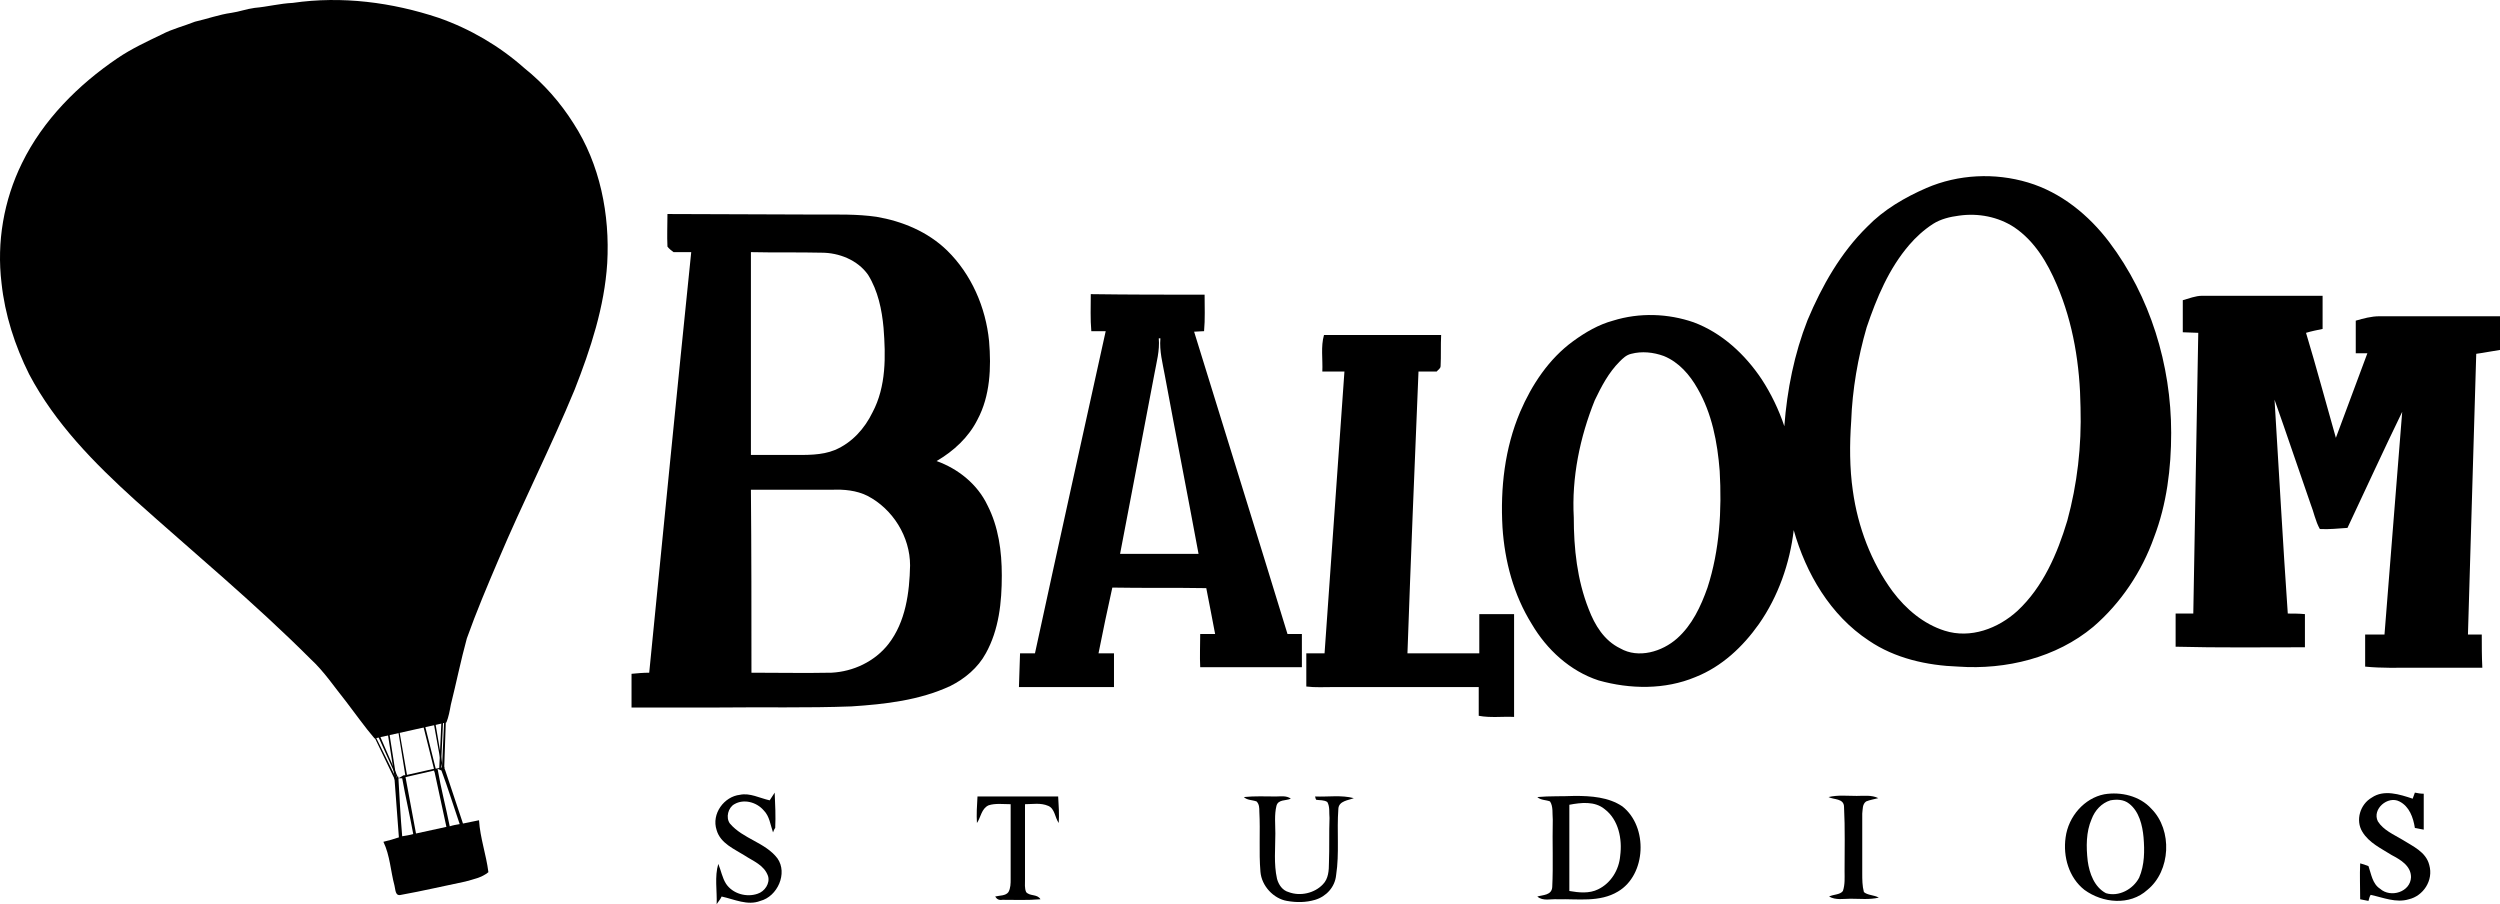
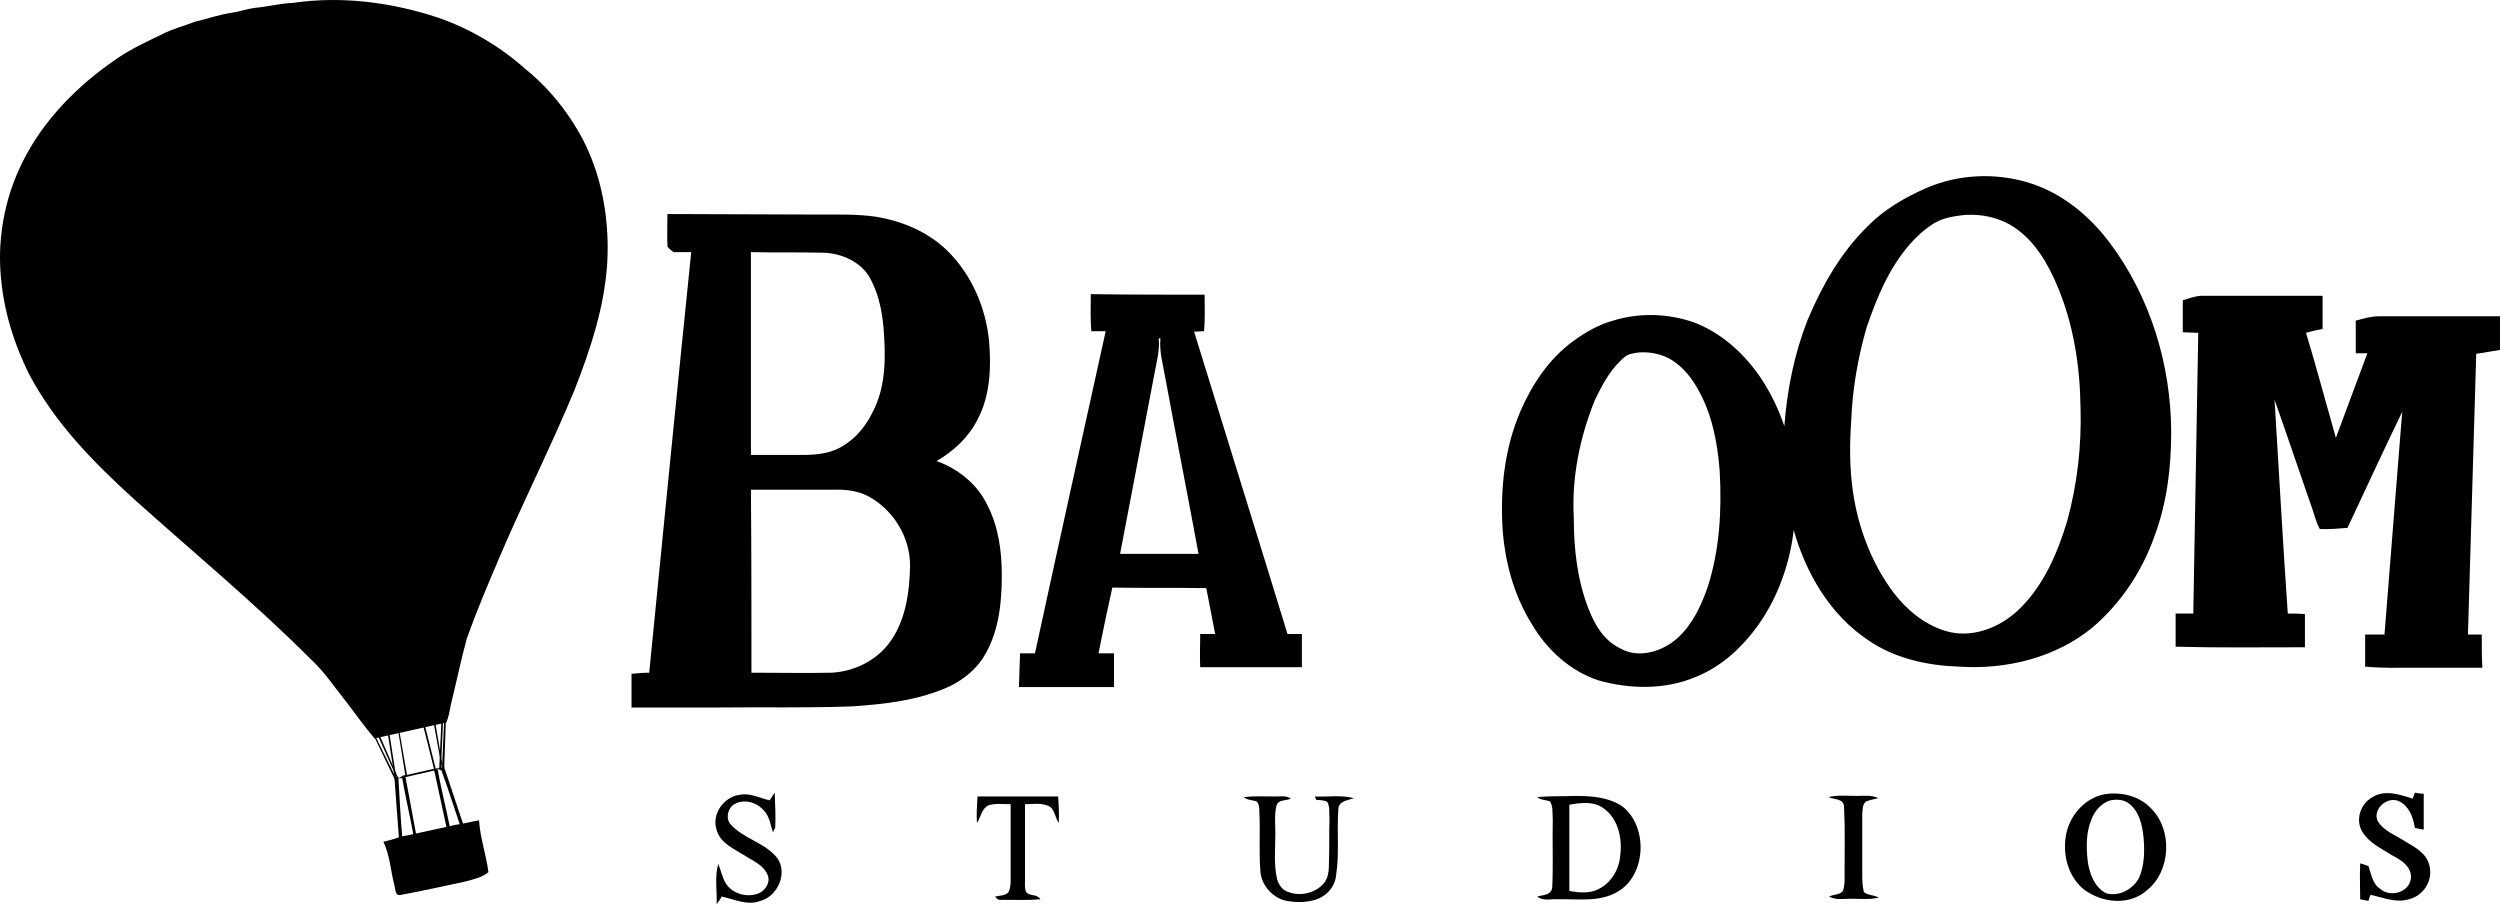
<svg xmlns="http://www.w3.org/2000/svg" xmlns:ns1="http://sodipodi.sourceforge.net/DTD/sodipodi-0.dtd" xmlns:ns2="http://www.inkscape.org/namespaces/inkscape" version="1.1" id="svg2" ns1:docname="Logo BaloOm Vector.eps" ns2:version="0.48.1 r9760" x="0px" y="0px" width="565.473px" height="204.53px" viewBox="97.403 252.47 565.473 204.53" enable-background="new 97.403 252.47 565.473 204.53" xml:space="preserve">
  <g id="g10" transform="matrix(1.25,0,0,-1.25,0,1053.75)" ns2:label="ink_ext_XXXXXX" ns2:groupmode="layer">
    <g id="g12" transform="scale(0.1,0.1)">
      <g id="g14">
        <g>
          <g id="g16">
            <path id="path24" d="M1456.988,5074c-18.008,21.023-33.977,43.977-50.969,66.023c-21.02,25.969-40,55-65,77.953       C1240,5318.999,1130,5410.019,1023.98,5505.019c-73.98,66.988-145,138.98-191.992,227.961       c-25.969,52.039-43.977,108.008-50,165c-8.977,74.027,4.031,150,36.992,217.039c38.008,77.961,102.039,141.992,173.008,190       c25,16.992,53.012,30,80,42.961c19.031,10,40,15,60,23.008c21.992,5,44.031,13.012,66.023,16.02       c13.977,1.992,26.988,6.992,41.988,8.98c23.012,1.992,46.02,8.012,68.98,9.031c89.031,12.961,180,0.969,264.031-27.039       c56.988-20,110-50.973,155-90.973c35-28.008,65-61.988,88.977-100c48.012-74.027,66.023-165,61.023-253.008       c-5-78.98-30-155-59.031-228.98c-42.961-104.031-93.98-204.031-137.961-308.012c-20-46.988-40-94.027-57.039-141.992       c-10.969-40-18.98-80-28.98-120c-1.988-11.016-3.98-22.039-8.012-32.039L1456.988,5074L1456.988,5074z" />
            <path id="path26" d="M4265,6070.019c58.008,25,123.977,27.961,183.977,10c60-18.008,110-59.027,147.047-108.008       c73.976-98.012,111.984-221.992,111.984-345c0-64.031-8.008-129.031-31.016-189.031c-21.992-61.988-60-118.98-110-161.988       c-66.992-55.969-158.008-78.008-243.984-71.992c-56.984,1.992-115,15-161.984,46.992c-70,46.02-114.031,121.988-136.024,200       c-6.992-60-28.008-120-63.008-170c-28.984-40.969-66.992-76.992-115-95.969c-55-23.016-118.016-22.047-175-6.023       c-51.992,16.992-93.984,56.023-120.969,101.992c-33.016,53.008-49.031,114.027-53.016,175       c-4.031,71.02,3.984,143.008,31.992,209.027c21.023,48.98,51.992,95.973,96.023,127.961c21.984,16.02,45.969,30,71.984,37.039       c48.016,15,100,12.961,145.969-3.008c51.023-19.031,93.016-58.012,123.016-103.012c16.984-26.02,31.016-55,41.016-85       c5,66.02,18.016,131.02,41.992,191.992c26.023,61.988,60,121.988,108.008,169.027       C4188.008,6030.991,4226.016,6052.979,4265,6070.019L4265,6070.019z M4323.977,6020.019c-15.969-2.039-32.953-6.02-46.984-15       c-16.992-11.02-30.977-24.027-43.016-38.008c-36.984-43.012-58.977-96.02-76.984-149.031c-15.977-55-25.977-112.961-28.016-170       c-2.953-41.988-2.953-85,3.016-125.969c9.023-65,33.008-129.031,71.984-181.992c24.031-32.039,56.023-59.027,94.031-71.02       c46.992-15,96.992,3.98,131.992,36.02c46.023,42.961,71.992,102.961,90,162.961c18.008,66.02,26.023,135,23.977,205       c-0.969,76.02-12.953,152.039-42.953,222.039c-17.047,40-40,78.98-77.047,103.98       C4395,6017.979,4358.977,6025.019,4323.977,6020.019z M3731.023,5770.019c-9.031-2.039-15-8.008-21.023-14.027       c-20-20-33.008-45-45-70c-26.992-66.992-41.992-140-38.008-211.992c0-56.02,6.016-113.008,26.984-166.02       c11.023-28.98,28.016-56.988,57.047-70.973c32.953-19.031,75.969-6.016,102.953,18.008c27.047,23.984,43.016,57.965,55,91.992       c22.047,68.012,26.023,140,22.047,210.973c-4.031,52.039-14.031,104.027-40,149.027c-14.031,25-34.031,48.012-61.023,58.98       C3771.023,5772.979,3750,5775.019,3731.023,5770.019L3731.023,5770.019z" />
            <path id="path28" d="M1986.988,6022.979c91.024,0,181.992-0.973,273.012-0.973c35,0,70,0.973,105-4.027       c46.988-7.961,93.008-26.992,128.008-60.973c43.984-43.008,70-103.008,75.969-164.027c4.031-47.961,2.047-98.98-20.969-141.992       c-16.016-31.988-43.008-56.988-74.031-75c39.031-13.98,74.031-41.988,92.047-80c20-38.98,25.969-83.008,25.969-126.988       c0-48.012-5-98.012-28.984-141.023c-14.031-25.969-38.008-45.969-64.031-58.977c-55.965-26.023-117.957-33.007-178.977-36.992       c-80-3.008-160-1.016-240-1.992h-158.012v60.976c11.023,1.016,21.023,1.984,31.992,1.984c25,253.012,50,507.043,76.02,761.023       h-31.988c-4.031,3.008-8.012,6.02-11.023,10C1986.019,5983.999,1986.988,6002.979,1986.988,6022.979L1986.988,6022.979z        M2138.012,5953.999v-366.992h73.977c26.023,0,54.031-1.02,78.012,8.98c31.02,13.012,53.98,39.031,68.012,68.012       c25,46.988,23.977,101.988,20,153.008c-3.012,33.012-10,66.992-28.012,95.973c-18.98,27.039-53.012,40-83.98,40       C2223.012,5953.999,2181.02,5952.979,2138.012,5953.999L2138.012,5953.999z M2138.012,5523.999       c0.969-110,0.969-221.02,0.969-331.023c48.008,0,97.039-0.969,145,0c39.031,2.047,78.008,20,103.008,52.047       c31.023,39.996,38.012,92.957,39.031,141.988c0,51.988-31.02,101.988-77.039,125.969c-20,10-42.961,12.039-65,11.02H2138.012       L2138.012,5523.999z" />
            <path id="path30" d="M2753.008,5877.979c68.984-0.973,136.992-0.973,205.969-0.973c0-21.988,1.023-44.027-0.969-66.02       c-6.016,0-13.008-0.969-18.008-0.969c56.023-182.039,113.008-364.031,168.977-547.039H3135v-60.004h-183.977       c-1.023,20,0,40,0,60.004h26.984c-5,28.008-11.016,56.02-16.016,83.008c-56.992,1.02-113.984,0-170,1.02       c-8.984-40-16.992-79.027-25-119.031H2795v-60.969h-171.992c0.969,20,0.969,40,1.992,60.969h26.992       c41.984,194.031,85,388.012,128.008,583.012h-26.023C2751.992,5832.979,2753.008,5855.019,2753.008,5877.979L2753.008,5877.979       z M2876.023,5797.979c1.984-21.992-4.031-42.961-8.016-65c-21.016-108.98-41.016-216.992-61.984-325h141.984       c-20,108.008-41.016,215-61.016,323.012c-3.984,21.988-10,44.027-8.016,66.988H2876.023L2876.023,5797.979z" />
            <path id="path32" d="M4728.976,5867.007c11.023,3.012,23.016,8.012,35,8.012h218.016v-60c-10-2.039-20-4.031-30-7.039       c19.023-62.961,36.016-126.992,54.023-190l56.992,153.008h-21.016v59.031c14.023,3.98,28.008,7.961,43.008,7.961h218.008       v-60.973c-14.031-1.988-28.008-5-43.008-6.988c-5-169.031-10-339.031-15-508.012h25c0-20,0-40,1.016-60h-123.008       c-29.031,0-59.031-1.016-89.031,1.992v58.008h35c11.023,135,21.023,268.98,32.047,403.012c-34.031-70-66.023-140-99.031-210       c-16.992-1.02-33.008-3.012-50-2.043c-8.008,14.031-10.969,31.023-16.992,46.023c-21.992,63.008-43.008,126.02-65,188.008       c8.008-129.031,15-258.008,23.977-386.988c10,0,20,0,31.023-1.02v-60c-78.008,0-156.023-1.023-233.977,1.016v60.004h31.984       c3.016,168.98,5.977,338.98,8.984,507.957c-8.984,0-18.984,1.023-28.008,1.023v58.008H4728.976z" />
-             <path id="path34" d="M3175,5803.999h211.992c-0.969-18.98,0-38.008-0.969-56.02c0-5-5-6.992-7.047-10h-32.953       c-7.047-170-14.031-340-20-510.004h130v71.023h62.953v-186.023c-20.969,1.023-42.953-1.984-63.977,2.047v51.984h-261.992       c-16.984,0-34.031-1.016-50,0.977v60h33.016l35.969,509.996h-40C3173.008,5760.019,3168.976,5782.979,3175,5803.999       L3175,5803.999z" />
            <path id="path36" d="M1476.02,5052.976C1476.988,5050.023,1476.988,5050.023,1476.02,5052.976z" />
            <path id="path38" d="M1578.012,5020.992v1.016c1.988,0,3.008,0,5,0.977c0-1.992,0.969-5,1.988-6.992       c11.02-31.992,21.02-63.984,31.988-95.969c10,1.984,19.031,3.977,29.031,5.969c1.992-31.992,12.961-61.992,16.992-93.984       c-11.992-10-28.012-13.008-41.992-16.984c-39.031-8.016-77.039-17.047-116.019-24.031c-11.02-3.008-10,10-11.988,16.992       c-6.992,26.016-8.012,54.023-20,79.023c8.977,1.992,18.977,5,28.008,8.016c-3.008,35.969-5,70.969-8.008,106.984       c1.988,0,5,3.016,6.988,3.016c1.988-35,3.98-73.016,6.988-108.016c6.023,0.977,13.012,1.992,20,3.984       c-5.969,33.008-13.977,66.992-20,101.016h-8.008c3.008,0,9.031,5,12.039,5.977v-0.977c16.992,3.984,35,8.016,52.961,11.992       C1568.98,5019,1573.98,5020.992,1578.012,5020.992L1578.012,5020.992z M1513.012,5004       c5.969-33.977,13.008-68.008,18.977-101.992c19.031,3.984,36.992,8.008,55,11.992c-6.988,33.977-15,68.008-21.988,101.992       C1548.012,5012.007,1530,5007.984,1513.012,5004z M1571.019,5019c5.969-35,15-68.977,21.992-103.977       c5.969,1.984,11.988,2.953,18.008,3.977c-11.02,31.992-21.02,65-33.008,96.992L1571.019,5019z" />
            <path id="path40" d="M1485,5042.007C1486.02,5039,1486.02,5039,1485,5042.007z" />
            <path id="path42" d="M4586.992,4972.976c30,5,64.031-2.953,85-25.969c39.031-39.031,35-113.008-6.992-146.992       c-31.992-29.023-81.023-24.023-113.976,0c-28.016,21.992-39.031,60-34.031,95       C4521.992,4932.976,4551.023,4965.992,4586.992,4972.976L4586.992,4972.976z M4598.008,4962.007       c-16.016-5-28.008-18.008-34.023-34.031c-10-22.953-10-50-6.992-75.969c3.008-21.992,11.992-46.992,33.008-58.008       c23.008-6.992,48.976,6.992,60,28.008c10,23.008,10,48.984,8.008,73.008c-1.992,21.992-8.008,46.992-26.016,60.977       C4621.992,4964,4608.977,4964,4598.008,4962.007L4598.008,4962.007z" />
            <path id="path44" d="M5071.023,4967.007c21.984,15,50,5.969,73.977-1.992c1.023,2.961,3.008,7.961,3.977,10.977       c5-0.977,10-1.992,16.023-1.992v-65c-6.023,1.016-11.023,1.992-16.023,3.008c-2.953,18.984-10,38.984-27.953,48.008       c-21.023,10.977-50-14.023-39.031-36.016c10-16.023,29.031-23.984,44.031-33.008C5145,4879,5168.976,4869,5175,4845.015       c8.008-28.008-11.023-56.016-36.992-62.039c-23.008-6.984-46.016,3.016-69.031,8.016c-1.984-3.016-2.953-6.992-3.977-10.977       c-5,0.977-11.023,1.992-15,2.961c0,22.039-1.023,43.008,0,65c3.977-0.969,10-2.961,15-5c5-13.977,6.992-31.992,21.023-40.969       c18.977-16.992,55-6.023,55.969,20.969c0,21.023-20,32.039-35,40c-18.984,12.039-40.969,22.039-53.008,42.039       C5041.023,4925.992,5050,4955.015,5071.023,4967.007L5071.023,4967.007z" />
            <path id="path46" d="M2076.02,4907.976c-10,30,13.98,61.023,41.992,64.031c18.008,3.984,35.969-6.016,53.977-10       c3.012,5,6.023,8.984,9.031,13.984c0.969-20.977,1.992-43.016,0.969-63.984c-1.988-1.992-3.008-6.016-3.977-8.008       c-5,13.977-6.023,28.977-16.992,40c-13.008,15-36.02,21.023-53.008,11.023c-11.023-6.023-16.023-24.031-8.012-35       c23.98-28.016,63.98-34.031,86.02-63.016c18.98-26.984,0-69.023-31.02-76.984c-23.012-9.031-46.988,2.953-70,7.953       c-1.988-5-6.02-8.977-8.98-13.977c0.969,23.977-4.031,50,2.961,73.008c5-11.992,7.039-25,14.031-36.016       c11.988-18.016,36.988-25,56.988-18.016c13.012,4.031,23.012,19.031,18.98,32.047c-6.992,20-26.992,26.984-41.992,36.984       c-18.977,11.992-43.977,21.992-50.969,45.977V4907.976z" />
            <path id="path48" d="M2548.008,4969h145.969c1.023-16.023,2.047-31.992,1.023-48.008c-6.992,10-6.992,26.016-18.977,31.016       c-14.031,5.977-28.016,3.016-42.047,3.016V4819c0-8.008-0.969-16.023,2.047-23.008c6.984-8.008,20-3.008,25.969-13.008       c-23.984-1.992-45.969-0.977-68.984-0.977c-6.016-1.016-10,0.977-13.008,5.977c8.008,2.039,18.977,1.016,23.977,8.008       c4.031,6.992,4.031,16.016,4.031,23.008v136.023c-13.008,0-28.008,1.984-40-2.047c-13.008-5.969-14.031-21.984-21.016-31.984       C2546.023,4935.992,2546.992,4952.976,2548.008,4969L2548.008,4969z" />
            <path id="path50" d="M3030,4967.976c20,2.047,38.977,1.023,58.008,1.023c8.984,0,18.984,1.992,26.992-3.977       c-8.977-4.031-23.008-1.023-26.023-13.016c-3.977-16.016-1.984-34.023-1.984-50c0-26.984-3.016-55,3.008-81.984       c3.008-11.023,10-21.023,21.023-24.031c20.969-8.008,46.984-1.992,61.984,14.031c10,10,10.969,25,10.969,38.977       c1.023,26.992,0,53.977,1.023,81.023c-1.023,10,1.023,20-3.977,28.977c-6.023,3.977-14.031,3.008-20,3.977       c-1.023,1.023-2.047,5-2.047,6.023c23.016-1.023,47.047,3.008,70-3.008c-10-3.984-26.984-5-27.953-18.984       c-3.016-41.016,1.984-81.016-4.031-120c-1.992-21.984-18.016-39.023-38.016-45c-16.984-5-33.977-5-50.969-1.984       c-24.031,3.977-46.016,26.984-48.008,52.953c-3.008,36.023,0,72.047-1.992,109.031c0,5.969,0,13.008-5,18.008       C3045,4962.976,3036.023,4962.007,3030,4967.976L3030,4967.976z" />
            <path id="path52" d="M3561.023,4967.976c22.953,2.047,45,1.023,67.953,2.047c29.031,0,61.023-2.047,86.023-19.031       c46.992-36.992,43.008-123.984-8.008-153.984c-33.016-20-73.016-13.008-108.984-14.023c-11.984,1.016-26.984-3.984-36.984,5       c10,3.008,25.969,2.039,26.984,17.039c1.992,40,0,80.969,0.969,121.984c-0.969,10.977,1.023,23.984-5,33.016       c-6.984,2.961-16.984,1.984-22.953,7.961V4967.976z M3618.976,4954v-156.023c17.047-2.953,36.023-5,52.047,3.016       c22.953,11.016,37.953,35,40,61.016c3.977,30-3.016,65-28.016,83.984C3665,4960.992,3640,4957.976,3618.976,4954L3618.976,4954       z" />
            <path id="path54" d="M4088.008,4967.976c16.992,4.031,33.985,2.047,50.969,2.047c13.016,0,27.047,1.984,39.031-4.031       c-6.992-1.992-15-3.008-21.992-5.969c-7.039-5-6.016-14.031-7.039-22.047v-107.953c0-11.023,0-23.016,3.016-34.031       c6.984-5.969,18.008-5,26.984-10c-16.984-3.984-33.977-1.992-50.969-1.992c-13.008,0-26.992-3.008-39.031,3.977       c8.016,4.031,20,3.016,25,10c4.031,12.047,3.016,24.031,3.016,36.023c0,38.977,1.016,76.992-0.977,116.023       C4116.016,4965.992,4096.992,4962.976,4088.008,4967.976L4088.008,4967.976z" />
            <path id="path56" d="M1566.019,5012.976L1545,5097.007l3.012,0.969L1568.98,5014L1566.019,5012.976z" />
            <path id="path58" d="M1578.98,5020.023l4.031,86.984h3.008l-3.008-86.984H1578.98z" />
            <path id="path60" d="M1573.98,5019l4.031,86.992h3.008l-4.031-86.992H1573.98z" />
            <path id="path62" d="M1578.98,5019l-15,83.008h3.008l14.031-83.008H1578.98z" />
            <path id="path64" d="M1513.012,5005.023L1500,5085.992l1.988,1.016l14.031-81.016L1513.012,5005.023z" />
            <path id="path66" d="M1458.012,5079l38.977-78.977l-3.008-1.023l-37.961,78.977L1458.012,5079z" />
            <path id="path68" d="M1466.02,5080.023l33.98-78.016l-1.988-1.016l-35,78.008L1466.02,5080.023z" />
            <path id="path70" d="M1483.98,5082.007l13.008-83.008h-3.008l-12.961,83.008H1483.98z" />
          </g>
        </g>
      </g>
    </g>
  </g>
</svg>